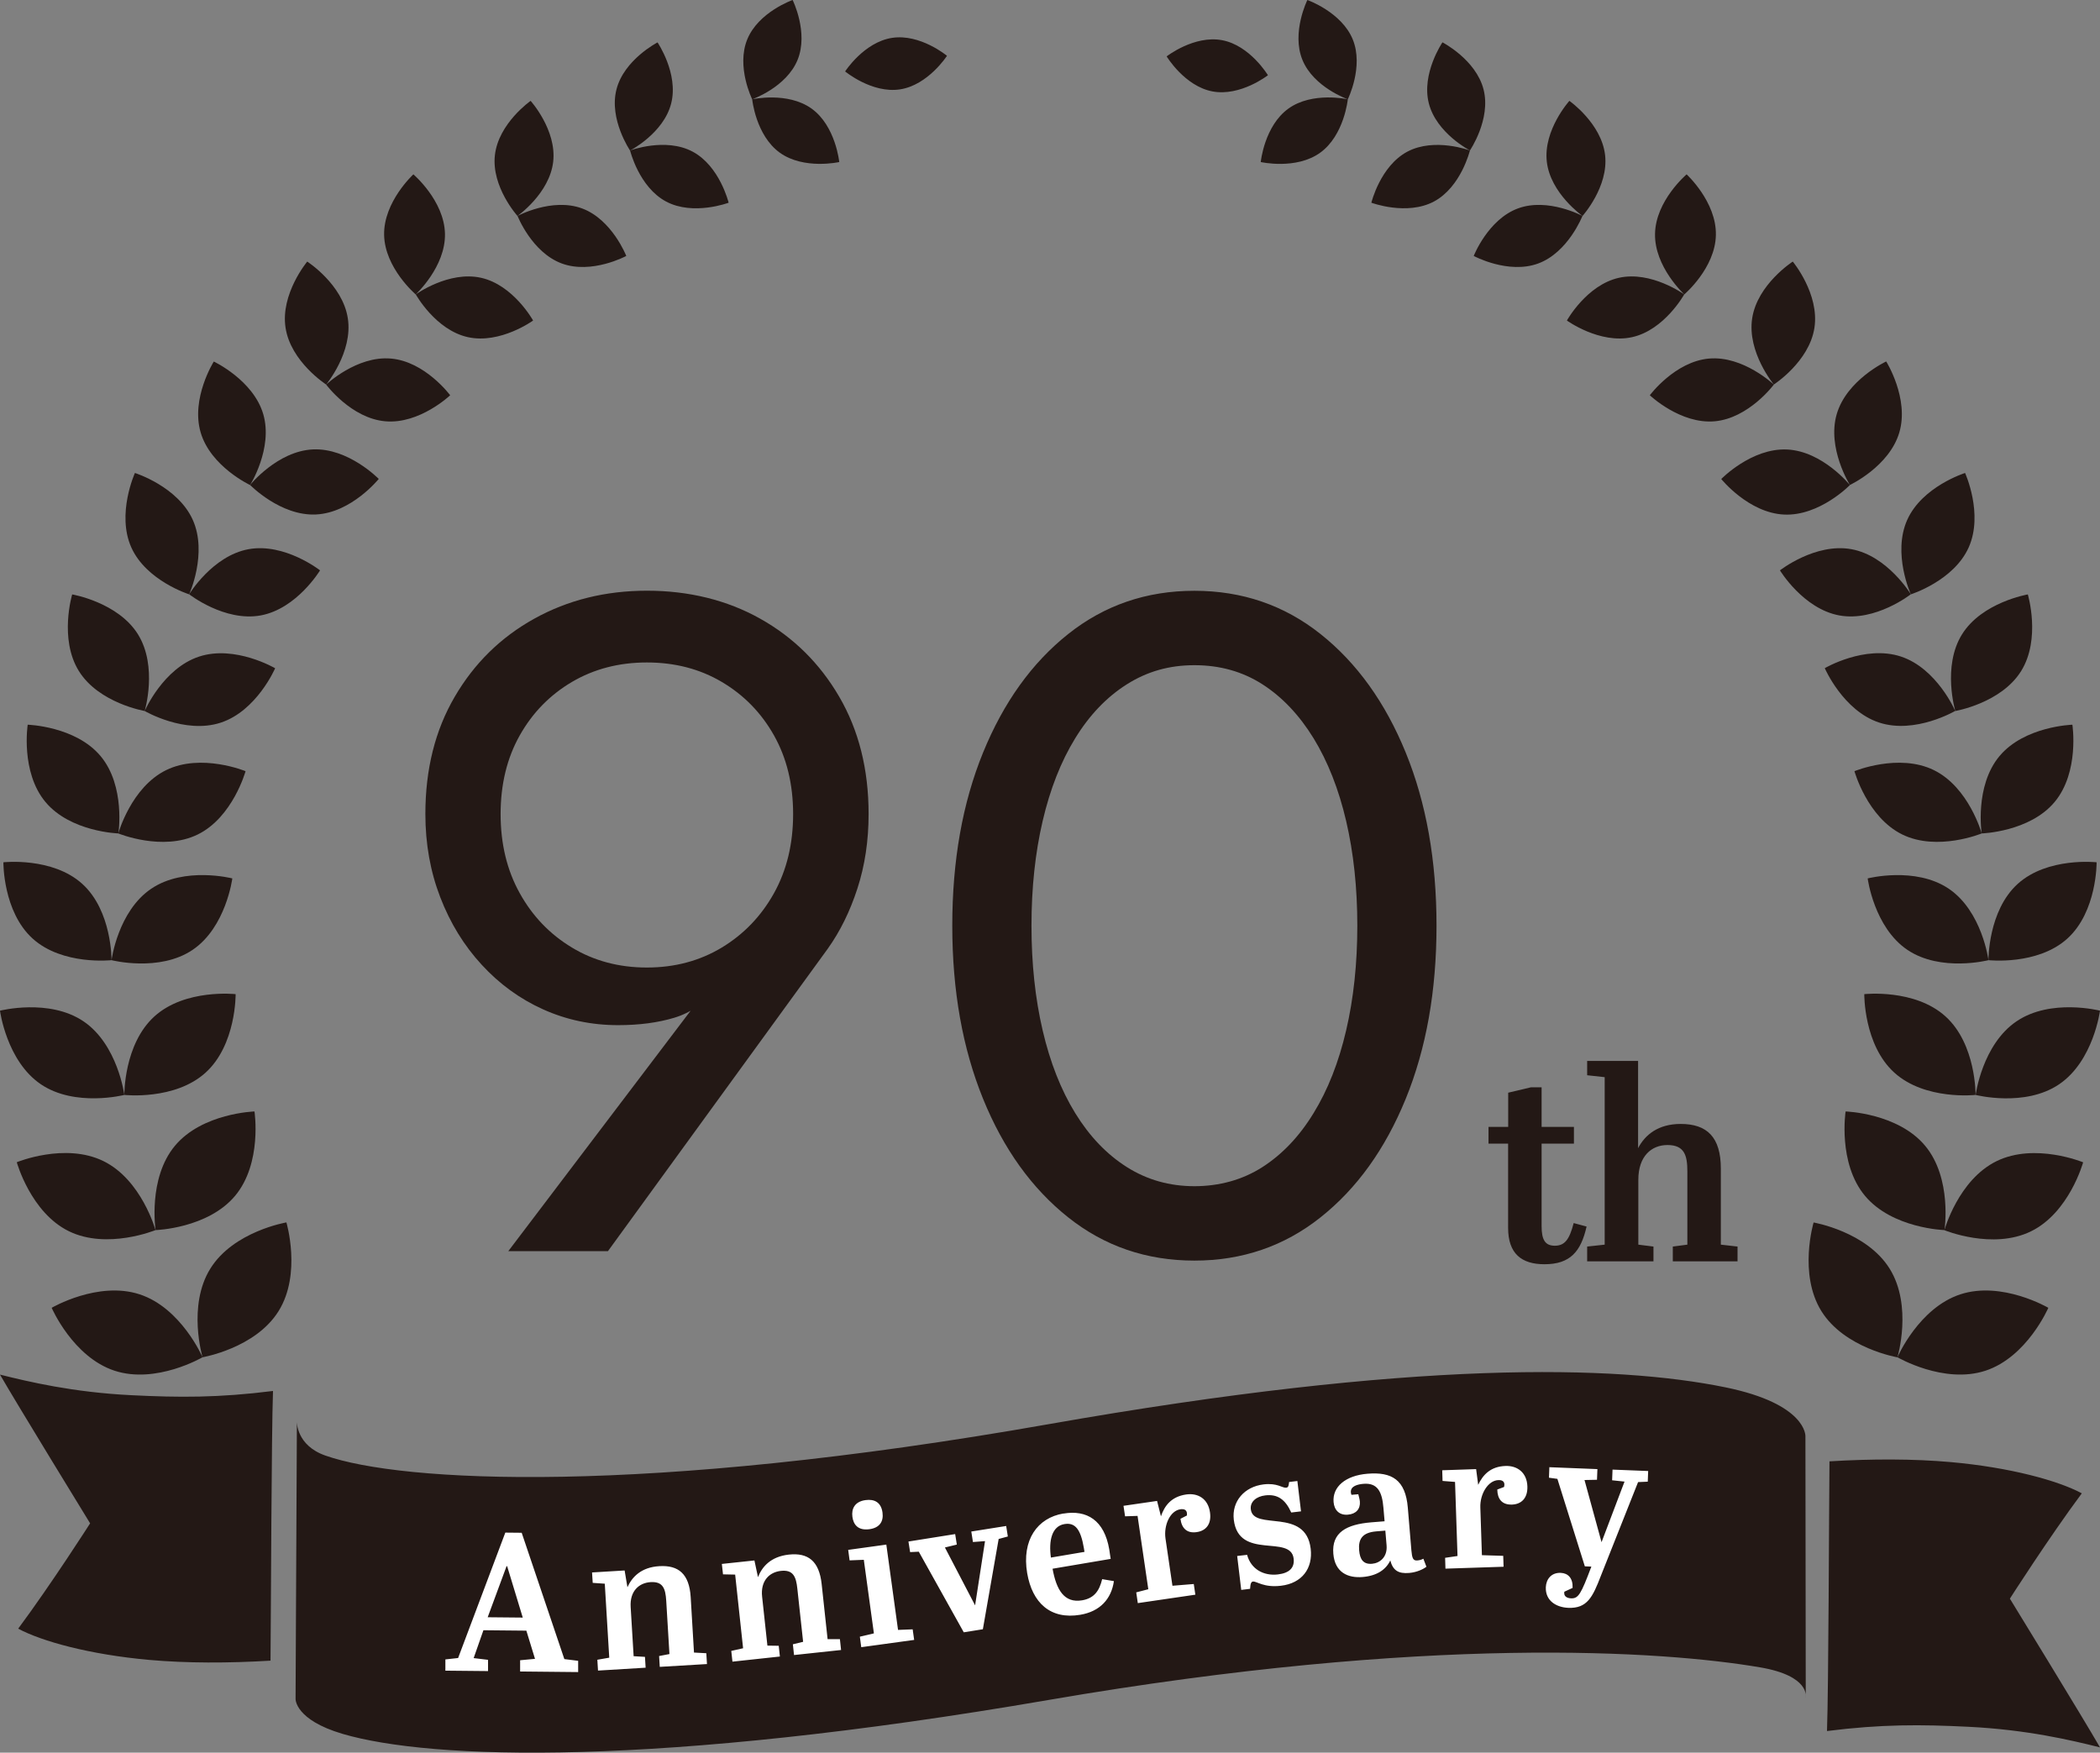
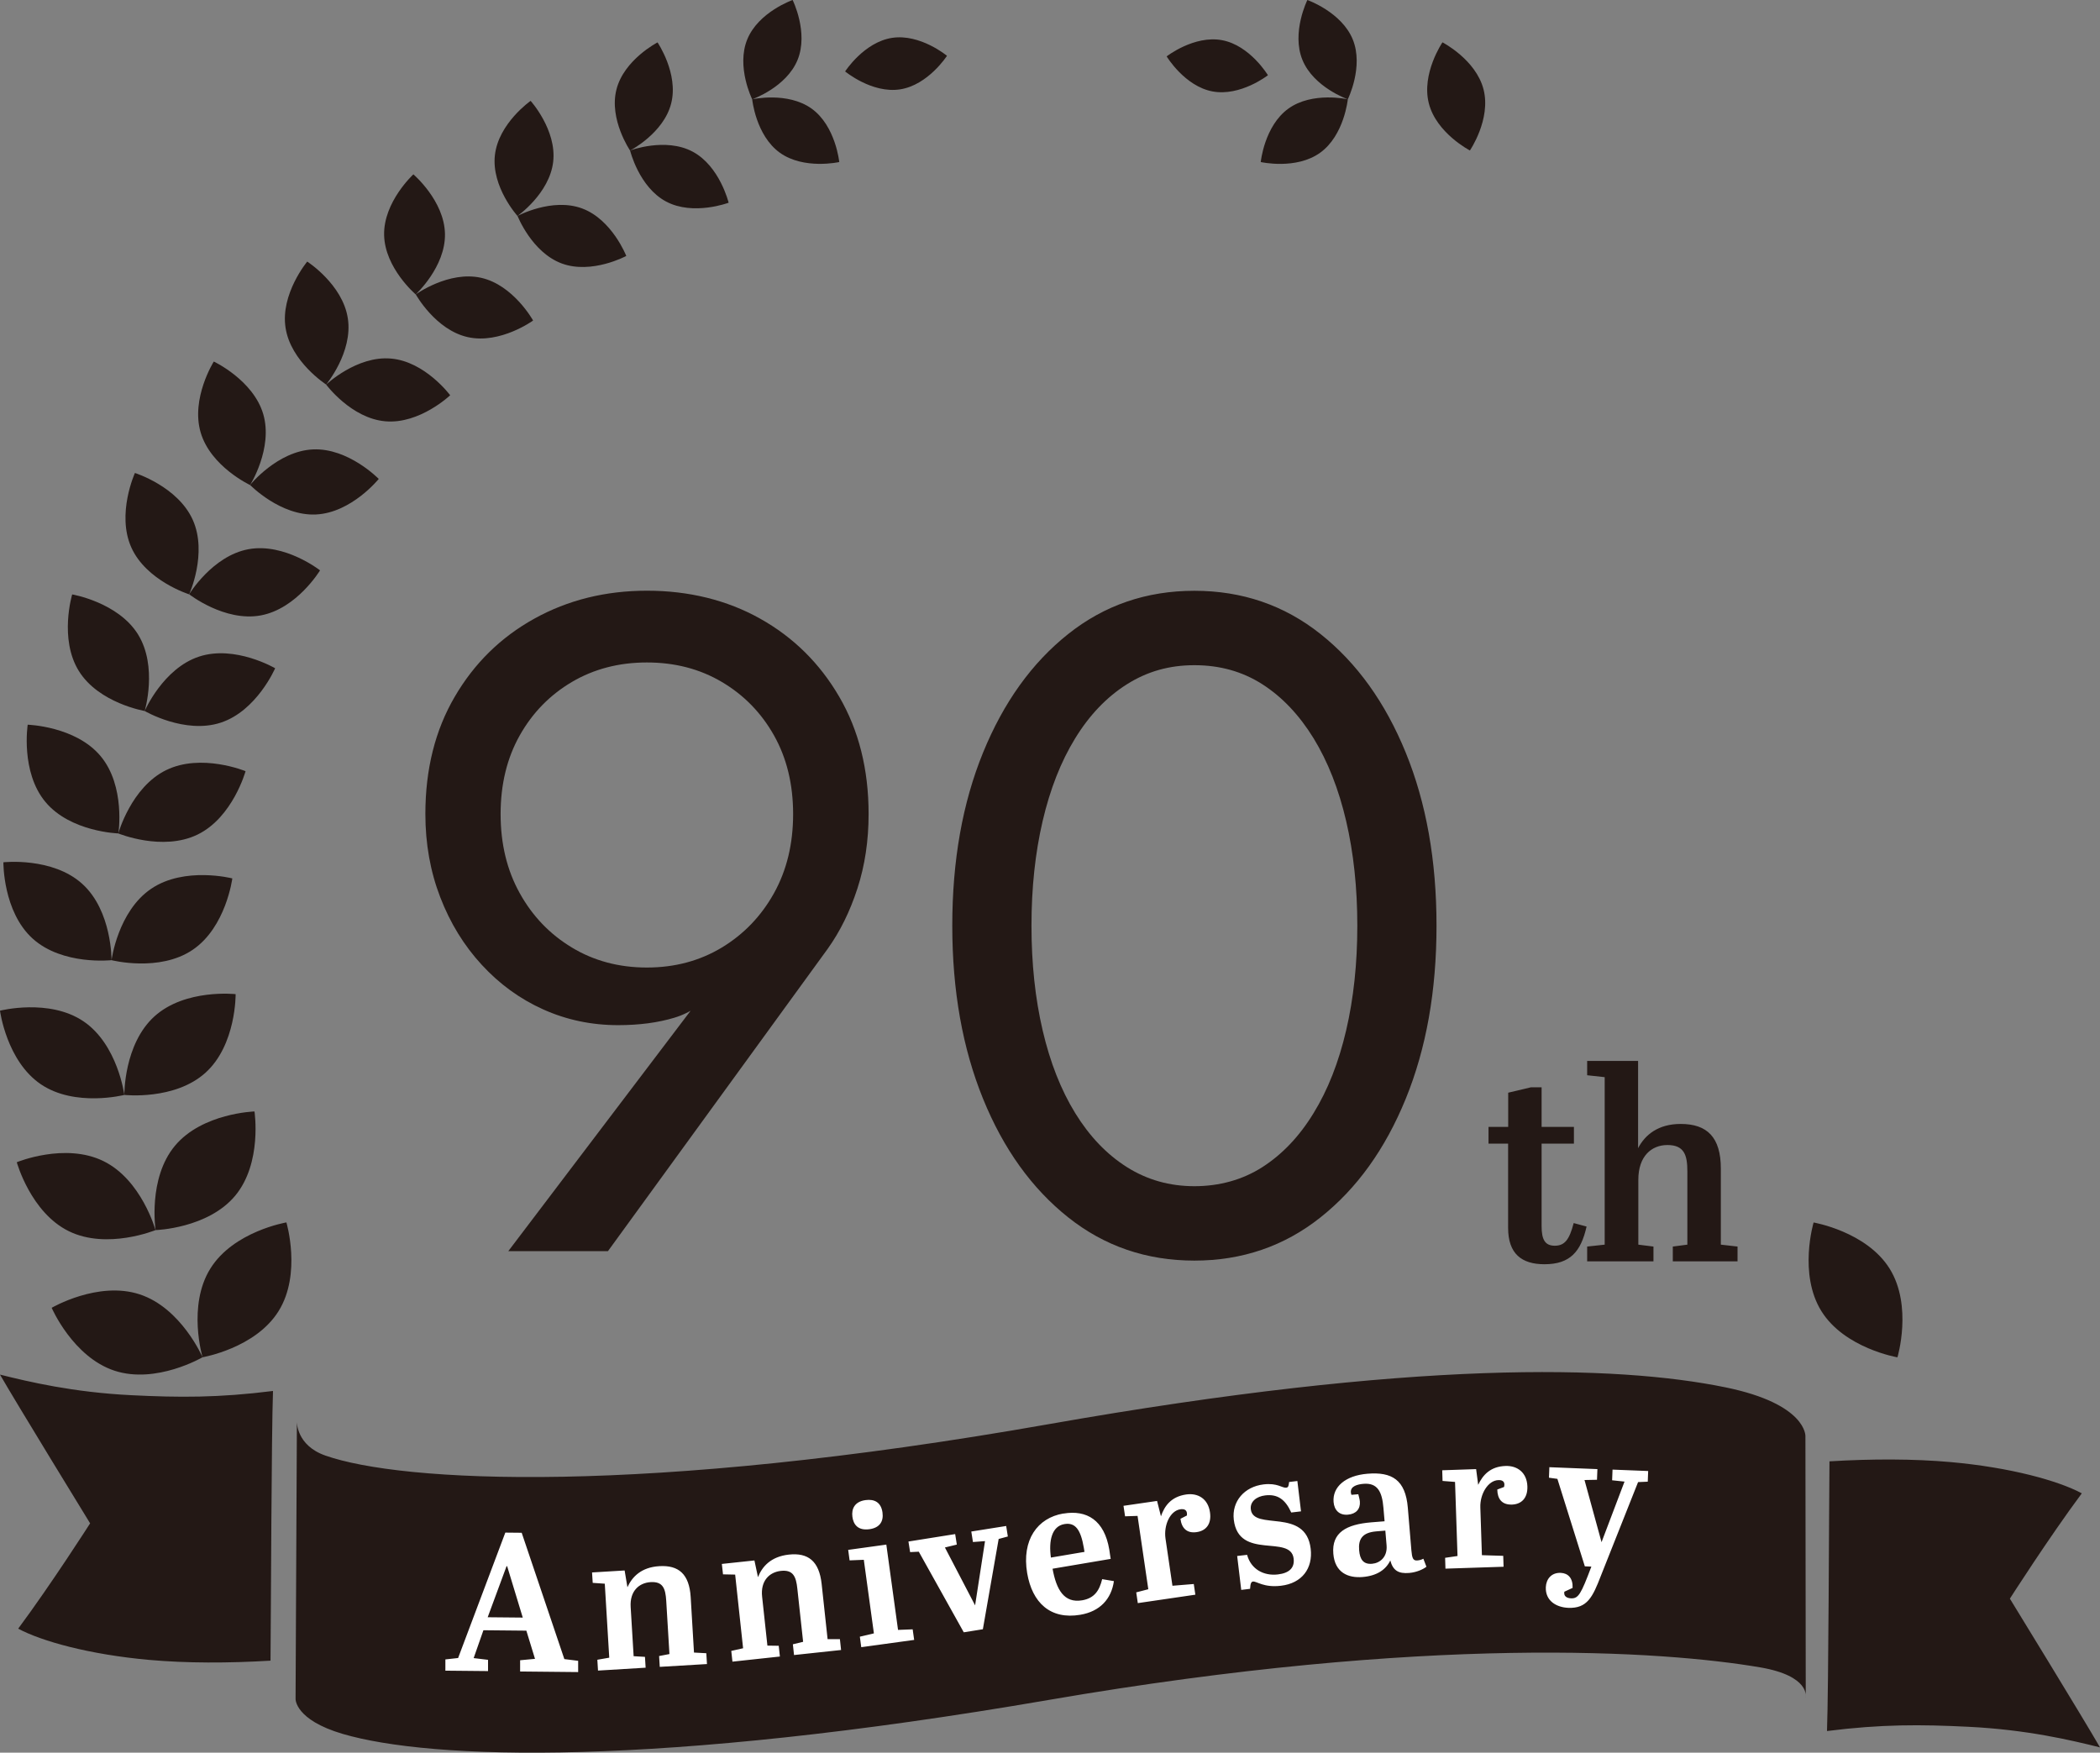
<svg xmlns="http://www.w3.org/2000/svg" width="254" height="212" viewBox="0 0 254 212">
  <rect x="0" y="0" width="254" height="212" fill="#808080" stroke="none" />
  <defs>
    <style>.cls-1{fill:#fff}.cls-2{fill:#231815}</style>
  </defs>
  <g id="logo">
    <path d="M102.22 8.64s2.28-3.54 5.68-4.06 6.64 2.17 6.64 2.17-2.28 3.54-5.68 4.06c-3.4.52-6.64-2.17-6.64-2.17ZM96.47 7.24c1.35-3.32-.6-7.24-.6-7.24s-4.14 1.45-5.49 4.77c-1.35 3.32.6 7.24.6 7.24s4.14-1.45 5.49-4.77ZM98.17 13.14c-2.91-2.09-7.19-1.13-7.19-1.13s.43 4.36 3.34 6.46c2.91 2.09 7.19 1.13 7.19 1.13s-.43-4.36-3.34-6.46ZM81.18 12.51c.92-3.61-1.65-7.38-1.65-7.38s-4.06 2.09-4.97 5.7c-.92 3.61 1.65 7.38 1.65 7.38s4.06-2.09 4.97-5.7Z" class="cls-2" />
    <path d="M83.77 18.34c-3.29-1.75-7.56-.14-7.56-.14s1.07 4.43 4.36 6.18 7.56.14 7.56.14-1.07-4.43-4.36-6.18ZM66.91 19.56c.44-3.84-2.73-7.36-2.73-7.36s-3.88 2.71-4.32 6.56 2.73 7.36 2.73 7.36 3.88-2.71 4.32-6.56ZM70.4 25.21c-3.63-1.34-7.8.91-7.8.91s1.72 4.41 5.35 5.75c3.63 1.34 7.8-.91 7.8-.91s-1.72-4.41-5.35-5.75ZM53.82 28.28c-.08-4.01-3.82-7.19-3.82-7.19s-3.62 3.32-3.54 7.33c.08 4.01 3.82 7.19 3.82 7.19s3.62-3.32 3.54-7.33ZM58.18 33.6c-3.92-.87-7.89 2.01-7.89 2.01s2.38 4.3 6.3 5.17c3.92.87 7.89-2.01 7.89-2.01s-2.38-4.3-6.3-5.17ZM42.07 38.5c-.63-4.11-4.91-6.86-4.91-6.86s-3.26 3.91-2.62 8.01c.63 4.11 4.91 6.86 4.91 6.86s3.26-3.91 2.62-8.01ZM47.28 43.37c-4.14-.36-7.83 3.15-7.83 3.15s3.03 4.09 7.17 4.44c4.14.36 7.83-3.15 7.83-3.15s-3.03-4.09-7.17-4.44ZM31.84 50.09c-1.21-4.12-5.98-6.36-5.98-6.36s-2.8 4.45-1.59 8.58 5.98 6.36 5.98 6.36 2.8-4.45 1.59-8.58Z" class="cls-2" />
    <path d="M37.85 54.36c-4.3.2-7.6 4.3-7.6 4.3s3.67 3.77 7.96 3.57c4.3-.2 7.6-4.3 7.6-4.3s-3.67-3.77-7.96-3.57ZM23.32 62.89c-1.81-4.05-7-5.68-7-5.68s-2.25 4.95-.44 9 7 5.68 7 5.68 2.25-4.95.44-9Z" class="cls-2" />
    <path d="M30.06 66.43c-4.37.8-7.18 5.45-7.18 5.45s4.28 3.36 8.65 2.56c4.37-.8 7.18-5.45 7.18-5.45s-4.28-3.36-8.65-2.56ZM16.69 76.73c-2.42-3.89-7.96-4.83-7.96-4.83s-1.61 5.37.81 9.27C11.96 85.06 17.5 86 17.5 86s1.61-5.37-.81-9.27ZM24.08 79.42C19.72 80.85 17.5 86 17.5 86s4.85 2.84 9.2 1.41c4.36-1.43 6.58-6.58 6.58-6.58s-4.85-2.84-9.2-1.41ZM12.17 91.46c-3.03-3.63-8.82-3.8-8.82-3.8s-.88 5.72 2.15 9.35 8.82 3.8 8.82 3.8.88-5.72-2.15-9.35Z" class="cls-2" />
    <path d="M20.1 93.15c-4.25 2.08-5.79 7.66-5.79 7.66s5.35 2.21 9.6.13 5.79-7.66 5.79-7.66-5.35-2.21-9.6-.13ZM9.95 106.91C6.34 103.64.41 104.3.41 104.3s-.07 5.96 3.54 9.23 9.54 2.61 9.54 2.61.07-5.96-3.54-9.23ZM18.29 107.5c-4.04 2.73-4.8 8.64-4.8 8.64s5.78 1.48 9.81-1.25c4.04-2.73 4.8-8.64 4.8-8.64s-5.78-1.48-9.81 1.25ZM10.1 123.54C5.95 120.73 0 122.25 0 122.25s.79 6.09 4.94 8.9 10.1 1.29 10.1 1.29-.79-6.09-4.94-8.9ZM18.68 122.94c-3.72 3.37-3.64 9.5-3.64 9.5s6.1.68 9.82-2.69c3.72-3.37 3.64-9.5 3.64-9.5s-6.1-.68-9.82 2.69ZM12.5 140.44c-4.64-2.27-10.47.14-10.47.14s1.68 6.09 6.31 8.35 10.47-.14 10.47-.14-1.68-6.09-6.31-8.35ZM21.16 138.59c-3.3 3.96-2.34 10.2-2.34 10.2s6.31-.19 9.62-4.15c3.3-3.96 2.34-10.2 2.34-10.2s-6.31.19-9.62 4.15ZM16.89 156.56c-5.04-1.65-10.64 1.63-10.64 1.63s2.57 5.96 7.61 7.61c5.04 1.65 10.64-1.63 10.64-1.63s-2.57-5.96-7.61-7.61ZM25.44 153.45c-2.8 4.5-.94 10.72-.94 10.72s6.4-1.08 9.2-5.59c2.8-4.5.94-10.72.94-10.72s-6.4 1.08-9.2 5.59ZM153.36 9.1s-2.17-3.61-5.55-4.24-6.7 1.96-6.7 1.96 2.17 3.61 5.55 4.24c3.38.63 6.7-1.96 6.7-1.96ZM163.02 12.01s1.95-3.93.6-7.24S158.13 0 158.13 0s-1.95 3.93-.6 7.24c1.35 3.32 5.49 4.77 5.49 4.77ZM152.49 19.6s4.28.97 7.19-1.13c2.91-2.1 3.34-6.46 3.34-6.46s-4.28-.97-7.19 1.13c-2.91 2.1-3.34 6.46-3.34 6.46ZM177.79 18.2s2.57-3.77 1.65-7.38c-.92-3.61-4.97-5.7-4.97-5.7s-2.57 3.77-1.65 7.38c.92 3.61 4.97 5.7 4.97 5.7Z" class="cls-2" />
-     <path d="M165.87 24.52s4.27 1.6 7.56-.14c3.29-1.75 4.36-6.18 4.36-6.18s-4.27-1.6-7.56.14c-3.29 1.75-4.36 6.18-4.36 6.18ZM191.41 26.12s3.17-3.52 2.73-7.36c-.44-3.84-4.32-6.56-4.32-6.56s-3.17 3.52-2.73 7.36c.44 3.84 4.32 6.56 4.32 6.56ZM178.25 30.96s4.17 2.25 7.8.91c3.63-1.34 5.35-5.75 5.35-5.75s-4.17-2.25-7.8-.91c-3.63 1.34-5.35 5.75-5.35 5.75ZM203.72 35.61s3.75-3.18 3.82-7.19c.08-4.01-3.54-7.33-3.54-7.33s-3.75 3.18-3.82 7.19c-.08 4.01 3.54 7.33 3.54 7.33ZM189.52 38.77s3.98 2.88 7.89 2.01c3.92-.87 6.3-5.17 6.3-5.17s-3.98-2.88-7.89-2.01c-3.92.87-6.3 5.17-6.3 5.17ZM214.55 46.51s4.28-2.75 4.91-6.86c.63-4.11-2.62-8.01-2.62-8.01s-4.28 2.75-4.91 6.86c-.63 4.11 2.62 8.01 2.62 8.01ZM199.55 47.81s3.69 3.51 7.83 3.15c4.14-.36 7.17-4.44 7.17-4.44s-3.69-3.51-7.83-3.15c-4.14.36-7.17 4.44-7.17 4.44ZM223.75 58.66s4.77-2.23 5.98-6.36c1.21-4.12-1.59-8.58-1.59-8.58s-4.77 2.23-5.98 6.36c-1.21 4.12 1.59 8.58 1.59 8.58ZM208.19 57.94s3.3 4.1 7.6 4.3c4.3.2 7.96-3.57 7.96-3.57s-3.3-4.1-7.6-4.3c-4.3-.2-7.96 3.57-7.96 3.57ZM231.12 71.89s5.19-1.63 7-5.68c1.81-4.06-.44-9-.44-9s-5.19 1.63-7 5.68c-1.81 4.06.44 9 .44 9Z" class="cls-2" />
-     <path d="M215.29 68.99s2.81 4.65 7.18 5.45c4.37.8 8.65-2.56 8.65-2.56s-2.81-4.65-7.18-5.45c-4.37-.8-8.65 2.56-8.65 2.56ZM236.5 86s5.54-.94 7.96-4.83.81-9.27.81-9.27-5.54.94-7.96 4.83-.81 9.27-.81 9.27ZM220.71 80.82s2.22 5.15 6.58 6.58c4.36 1.43 9.2-1.41 9.2-1.41s-2.22-5.15-6.58-6.58c-4.36-1.43-9.2 1.41-9.2 1.41ZM239.69 100.81s5.79-.17 8.82-3.8c3.03-3.63 2.15-9.35 2.15-9.35s-5.79.17-8.82 3.8c-3.03 3.63-2.15 9.35-2.15 9.35ZM224.3 93.28s1.54 5.58 5.79 7.66 9.6-.13 9.6-.13-1.54-5.58-5.79-7.66-9.6.13-9.6.13ZM240.51 116.14s5.93.66 9.54-2.61c3.61-3.27 3.54-9.23 3.54-9.23s-5.93-.66-9.54 2.61c-3.61 3.27-3.54 9.23-3.54 9.23Z" class="cls-2" />
-     <path d="M225.9 106.25s.76 5.91 4.8 8.64c4.04 2.73 9.81 1.25 9.81 1.25s-.76-5.91-4.8-8.64c-4.04-2.73-9.81-1.25-9.81-1.25ZM238.96 132.44s5.95 1.53 10.1-1.29c4.15-2.81 4.94-8.9 4.94-8.9s-5.95-1.53-10.1 1.29c-4.15 2.81-4.94 8.9-4.94 8.9ZM225.49 120.25s-.08 6.14 3.64 9.5c3.72 3.37 9.82 2.69 9.82 2.69s.08-6.14-3.64-9.5c-3.72-3.37-9.82-2.69-9.82-2.69ZM235.18 148.8s5.84 2.41 10.47.14c4.64-2.27 6.31-8.35 6.31-8.35s-5.84-2.41-10.47-.14c-4.64 2.27-6.31 8.35-6.31 8.35Z" class="cls-2" />
-     <path d="M223.23 134.44s-.96 6.24 2.34 10.2c3.3 3.96 9.62 4.15 9.62 4.15s.96-6.24-2.34-10.2c-3.3-3.96-9.62-4.15-9.62-4.15ZM229.5 164.17s5.6 3.28 10.64 1.63c5.04-1.65 7.61-7.61 7.61-7.61s-5.6-3.28-10.64-1.63c-5.04 1.65-7.61 7.61-7.61 7.61Z" class="cls-2" />
    <path d="M219.36 147.87s-1.86 6.21.94 10.72c2.8 4.5 9.2 5.59 9.2 5.59s1.86-6.21-.94-10.72c-2.8-4.5-9.2-5.59-9.2-5.59ZM33.01 168.25c-6.59.83-11.33.8-17.13.51-7.07-.35-12.43-1.63-15.88-2.49 2.01 3.5 10.9 17.99 10.9 17.99S6.21 191.6 2.2 197c2.83 1.52 8.61 3.13 15.86 3.78 4.48.4 9.54.4 14.66.09.06-6.06.11-27.41.3-32.62ZM220.99 209.38c6.59-.83 11.33-.8 17.13-.51 7.07.35 12.43 1.63 15.88 2.49-2.01-3.5-10.9-17.99-10.9-17.99s4.69-7.34 8.7-12.74c-2.83-1.52-8.61-3.13-15.86-3.78-4.48-.4-9.54-.4-14.66-.09-.06 6.06-.11 27.41-.3 32.62ZM218.4 205.28s.58-2.56-5.51-3.6c-11.73-2-40.12-3.96-85.98 3.93-47.51 8.18-74.8 7.25-85.46 4.12-5.8-1.71-5.7-4.23-5.7-4.23l.16-33.52s-.07 2.85 3.44 4.08c9.17 3.23 38.32 4.87 87.46-3.79 44.3-7.81 68.7-7.16 81.89-4.46 9.86 2.02 9.67 5.91 9.67 5.91l.04 31.56ZM182.42 138.33h-2.38v-2.02h2.38v-4.14l2.74-.65h1.3v4.79h3.91v2.02h-3.91v9.97c0 1.66.42 2.38 1.6 2.38s1.76-.72 2.28-2.74l1.56.42c-.68 3.03-1.99 4.56-5.09 4.56-2.77 0-4.4-1.27-4.4-4.4v-10.2ZM198.13 128.33v10.55c.85-1.63 2.45-2.93 5.15-2.93 3.2 0 4.86 1.6 4.86 5.41v9.19l2.02.23v1.79h-7.83v-1.79l1.76-.23v-8.86c0-1.95-.36-3.19-2.41-3.19-1.92 0-3.52 1.34-3.52 4.2v7.85l1.83.23v1.79h-8.02v-1.79l2.12-.23v-20.26l-2.12-.23v-1.73h6.16Z" class="cls-2" />
    <path d="m63.67 197.24-5.2-.05-1.18 3.37 1.74.21v1.36l-5.16-.05v-1.36l1.54-.17 5.71-15.17 1.98.02 5.16 15.28 1.67.21v1.36l-7.02-.07v-1.36l1.8-.17-1.04-3.39Zm-4.68-1.62 4.24.04-1.89-6.22h-.07l-2.28 6.17ZM75.55 189.96l.34 2.03c.55-1.23 1.65-2.42 3.86-2.55 2.33-.14 3.62.95 3.79 3.74l.4 6.71 1.49.08.08 1.31-5.71.34-.08-1.31 1.25-.24-.39-6.47c-.09-1.43-.38-2.32-1.88-2.23-1.4.08-2.54 1.08-2.42 3.01l.36 5.95 1.37.08.08 1.31-5.76.35-.08-1.31 1.44-.25-.54-8.95-1.46-.1-.08-1.26 3.95-.24ZM91.25 188.75l.43 2.02c.49-1.25 1.53-2.49 3.74-2.73 2.32-.25 3.66.78 3.96 3.55l.72 6.68h1.49l.14 1.31-5.69.61-.14-1.3 1.24-.3-.7-6.44c-.15-1.42-.49-2.3-1.98-2.14-1.4.15-2.49 1.2-2.28 3.12l.64 5.92 1.37.02.14 1.3-5.74.62-.14-1.3 1.43-.32-.96-8.91-1.47-.03-.14-1.26 3.94-.42ZM107.2 186.81l1.42 10.34 1.77-.07.18 1.28-6.4.88-.17-1.27 1.7-.4-1.22-8.9-1.72.07-.17-1.27 4.63-.64Zm-2.52-5.36c1.09-.15 1.89.27 2.06 1.5.15 1.09-.35 1.85-1.58 2.02-1.42.19-1.94-.6-2.06-1.5-.13-.97.28-1.84 1.58-2.02ZM109.88 186.46l5.65-.9.2 1.27-1.44.35 3.65 7 1.2-7.77-1.46.11-.2-1.27 4.22-.67.2 1.27-1.11.3-1.91 10.92-2.31.37-5.44-9.75-1.05.05-.2-1.27ZM128.62 183.08c2.84-.48 4.95.8 5.55 4.35.05.31.11.8.17 1.13l-7.03 1.19c.46 2.53 1.39 4.19 3.58 3.82 1.46-.25 2.08-1.15 2.42-2.56l1.42.24c-.31 2.16-1.68 3.67-4.07 4.07-3.62.61-5.81-1.46-6.42-5.03-.68-4.02 1.23-6.69 4.38-7.22Zm2.55 4.62-.08-.49c-.37-2.16-1.01-3.09-2.35-2.86-1.53.26-1.91 2.02-1.63 4.05l4.07-.69ZM144.39 191.59l.19 1.3-6.96 1.02-.19-1.3 1.46-.38-1.3-8.87-1.51.05-.19-1.27 4.06-.59.47 1.86c.42-1.24 1.22-2.37 3.04-2.64 1.42-.21 2.65.5 2.89 2.15.21 1.41-.47 2.24-1.6 2.4-1.2.18-1.83-.48-1.97-1.61l.78-.4c0-.1.02-.22 0-.31-.06-.4-.39-.5-.79-.44-1.25.18-2.03 1.93-1.8 3.54l.84 5.71 2.57-.21ZM149.63 188.21l1.21-.14c.47 1.74 2.01 2.57 3.72 2.37 1.37-.16 2.04-.79 1.91-1.91-.35-2.98-6.65.24-7.24-4.71-.26-2.22 1.28-3.99 3.6-4.27 1.68-.2 2.26.45 2.74.4.28-.03.3-.28.35-.69l1-.12.44 3.67-1.18.14c-.72-1.59-1.66-2.25-3.15-2.07-1.04.12-1.86.75-1.74 1.69.32 2.65 6.64-.28 7.24 4.76.28 2.37-1.04 4.18-3.6 4.48-2.08.25-2.93-.56-3.38-.51-.21.03-.31.21-.35.88l-1.07.13-.49-4.09ZM167.47 184.03l-.14-1.64c-.16-1.95-.71-3.05-2.42-2.91-.69.06-1.58.27-1.52 1.03 0 .1.04.19.07.3l.83-.07c.07.3.17.61.19.89.07.88-.45 1.5-1.45 1.58-1.05.09-1.65-.56-1.73-1.53-.15-1.83 1.43-3.2 4.09-3.42 2.97-.25 4.61.74 4.89 4.11l.43 5.15c.08.93.2 1.27.7 1.23.24-.02.45-.06.75-.21l.37.97c-.38.29-1.14.67-2.09.75-1.31.11-1.96-.31-2.28-1.51-.53 1.1-1.59 1.85-3.33 2-1.78.15-3.37-.53-3.56-2.81-.22-2.59 1.6-3.55 4.57-3.8l1.62-.13Zm.24 2.89-.15-1.78-1.09.09c-1.71.14-2.19.95-2.08 2.28.09 1.14.53 1.73 1.57 1.64.93-.08 1.87-.8 1.75-2.23ZM181.82 188.2l.04 1.31-7.03.23-.04-1.31 1.5-.22-.3-8.96-1.51-.12-.04-1.29 4.1-.14.25 1.9c.56-1.19 1.48-2.22 3.31-2.28 1.43-.05 2.58.8 2.64 2.46.05 1.43-.72 2.17-1.86 2.21-1.22.04-1.76-.68-1.78-1.82l.82-.31c.02-.1.04-.22.04-.31-.01-.4-.33-.54-.73-.52-1.26.04-2.24 1.7-2.18 3.32l.19 5.76 2.58.08ZM187.42 177.47l5.79.23-.05 1.29-1.51.03 2.06 7.52 2.78-7.33-1.5-.16.05-1.29 4.31.17-.05 1.29-1.17.05-4.51 11.36c-.98 2.54-1.64 3.94-3.93 3.85-1.43-.06-2.78-.83-2.72-2.49.04-.98.67-1.79 1.81-1.74.88.04 1.48.63 1.43 1.82l-1 .46c-.09.5.23.77.8.8.91.04 1.21-.5 2.47-3.84l-.79-.03-3.32-10.58-1.02-.14.05-1.29Z" class="cls-1" />
    <path d="m61.47 151.35 24.66-32.52.68.56c-1.5 1.88-3.25 3.11-5.24 3.71-1.99.6-4.26.9-6.81.9-3.23 0-6.25-.64-9.07-1.91-2.82-1.27-5.29-3.07-7.43-5.4-2.14-2.32-3.81-5.04-5.01-8.16-1.2-3.11-1.8-6.47-1.8-10.07 0-5.4 1.18-10.13 3.55-14.18 2.36-4.05 5.57-7.2 9.63-9.45s8.6-3.38 13.63-3.38 9.67 1.13 13.68 3.38c4.02 2.25 7.21 5.4 9.57 9.45s3.55 8.78 3.55 14.18c0 3.23-.45 6.23-1.35 9-.9 2.78-2.1 5.21-3.6 7.31l-26.58 36.57H61.48Zm32.15-62.39c-1.54-2.74-3.64-4.89-6.31-6.47-2.67-1.58-5.69-2.36-9.07-2.36s-6.4.79-9.07 2.36c-2.67 1.58-4.77 3.73-6.31 6.47-1.54 2.74-2.31 5.91-2.31 9.51s.77 6.79 2.31 9.56c1.54 2.78 3.64 4.97 6.31 6.58 2.66 1.61 5.69 2.42 9.07 2.42s6.4-.81 9.07-2.42c2.66-1.61 4.77-3.81 6.31-6.58s2.31-5.96 2.31-9.56-.77-6.77-2.31-9.51ZM118.9 91.04c2.48-6.08 5.91-10.86 10.3-14.35 4.39-3.49 9.48-5.23 15.26-5.23s10.87 1.74 15.26 5.23c4.39 3.49 7.83 8.27 10.31 14.35 2.48 6.08 3.72 13.05 3.72 20.93s-1.24 14.85-3.72 20.93c-2.48 6.08-5.91 10.86-10.31 14.35-4.39 3.49-9.48 5.23-15.26 5.23s-10.87-1.74-15.26-5.23c-4.39-3.49-7.83-8.27-10.3-14.35s-3.72-13.05-3.72-20.93 1.24-14.85 3.72-20.93Zm7.21 33.59c.9 3.86 2.21 7.2 3.94 10.01 1.73 2.81 3.81 4.99 6.25 6.53s5.16 2.31 8.17 2.31 5.82-.77 8.22-2.31c2.4-1.54 4.47-3.71 6.19-6.53 1.73-2.81 3.04-6.15 3.94-10.01.9-3.86 1.35-8.08 1.35-12.66s-.45-8.79-1.35-12.66c-.9-3.86-2.22-7.2-3.94-10.01-1.73-2.81-3.79-4.99-6.19-6.53-2.4-1.54-5.14-2.31-8.22-2.31s-5.73.77-8.17 2.31c-2.44 1.54-4.52 3.71-6.25 6.53-1.73 2.81-3.04 6.15-3.94 10.01-.9 3.86-1.35 8.08-1.35 12.66s.45 8.8 1.35 12.66Z" class="cls-2" />
  </g>
</svg>